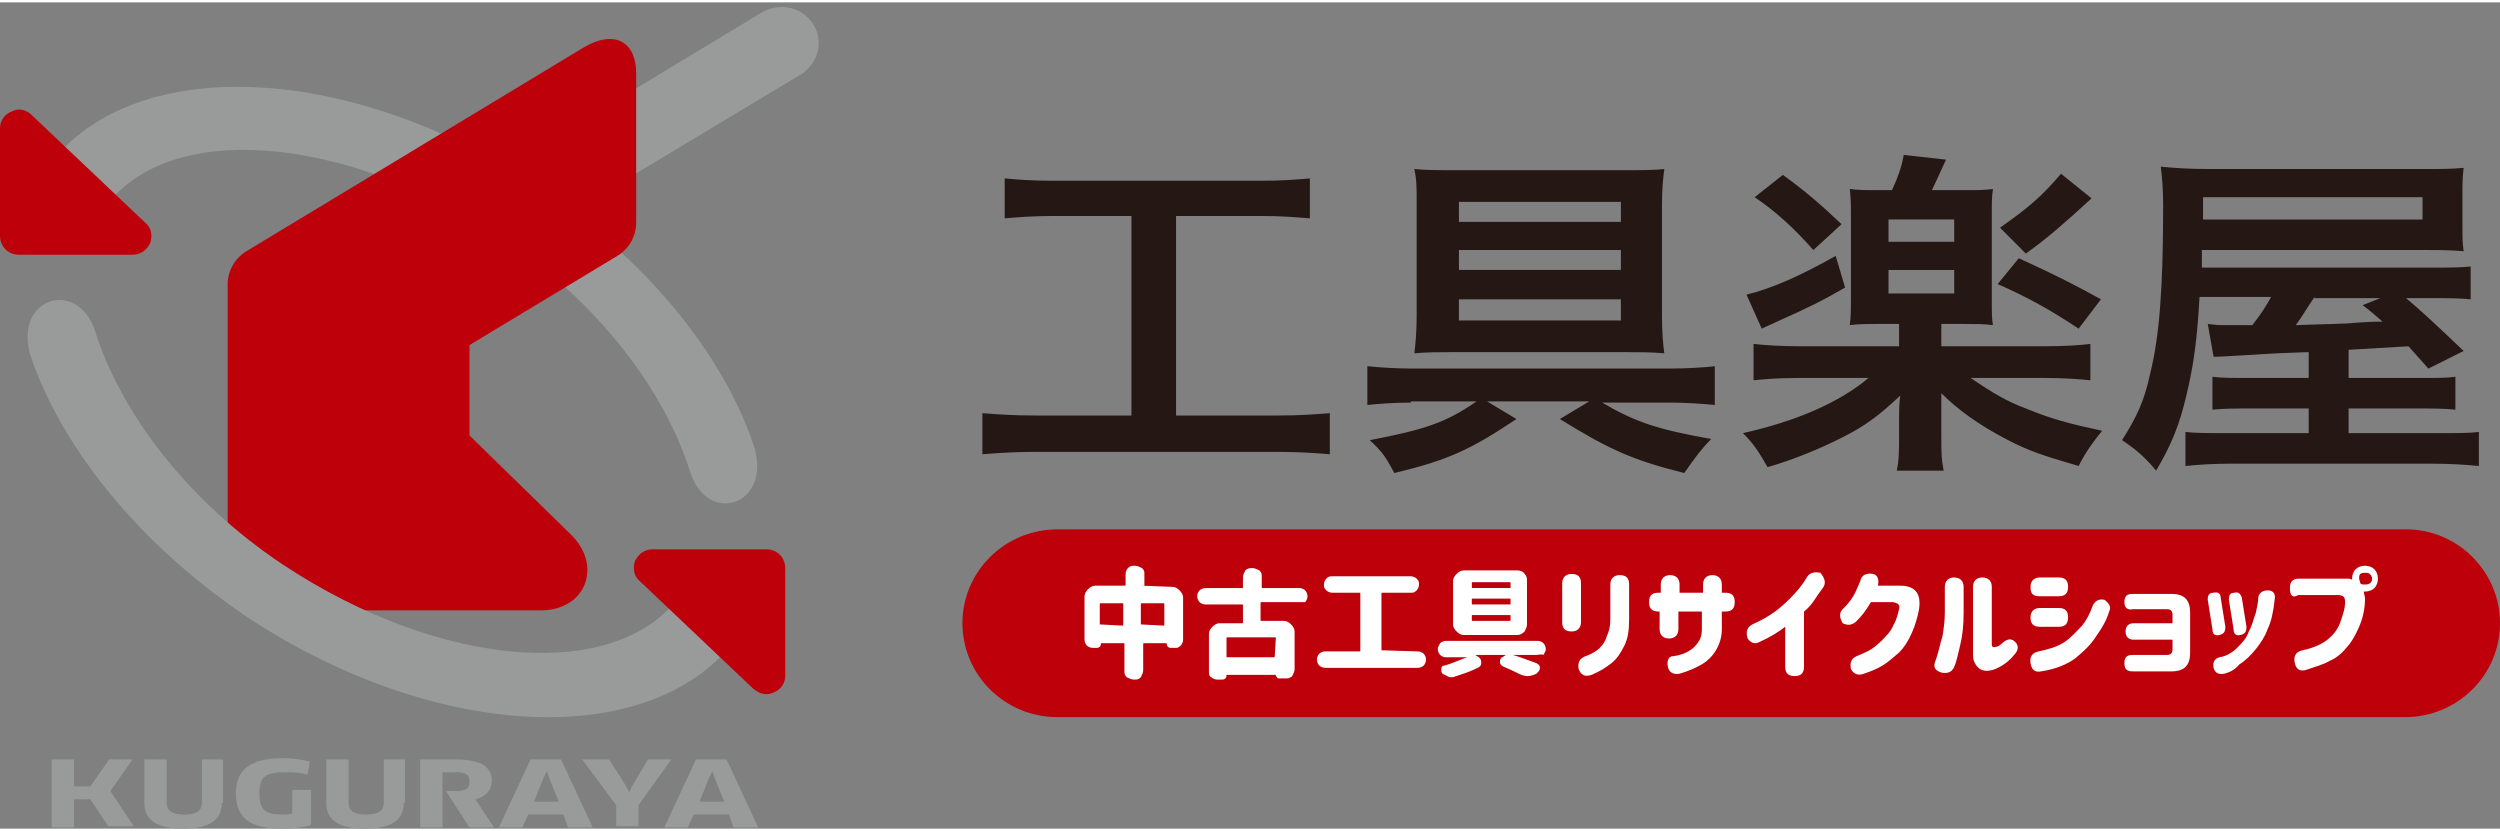
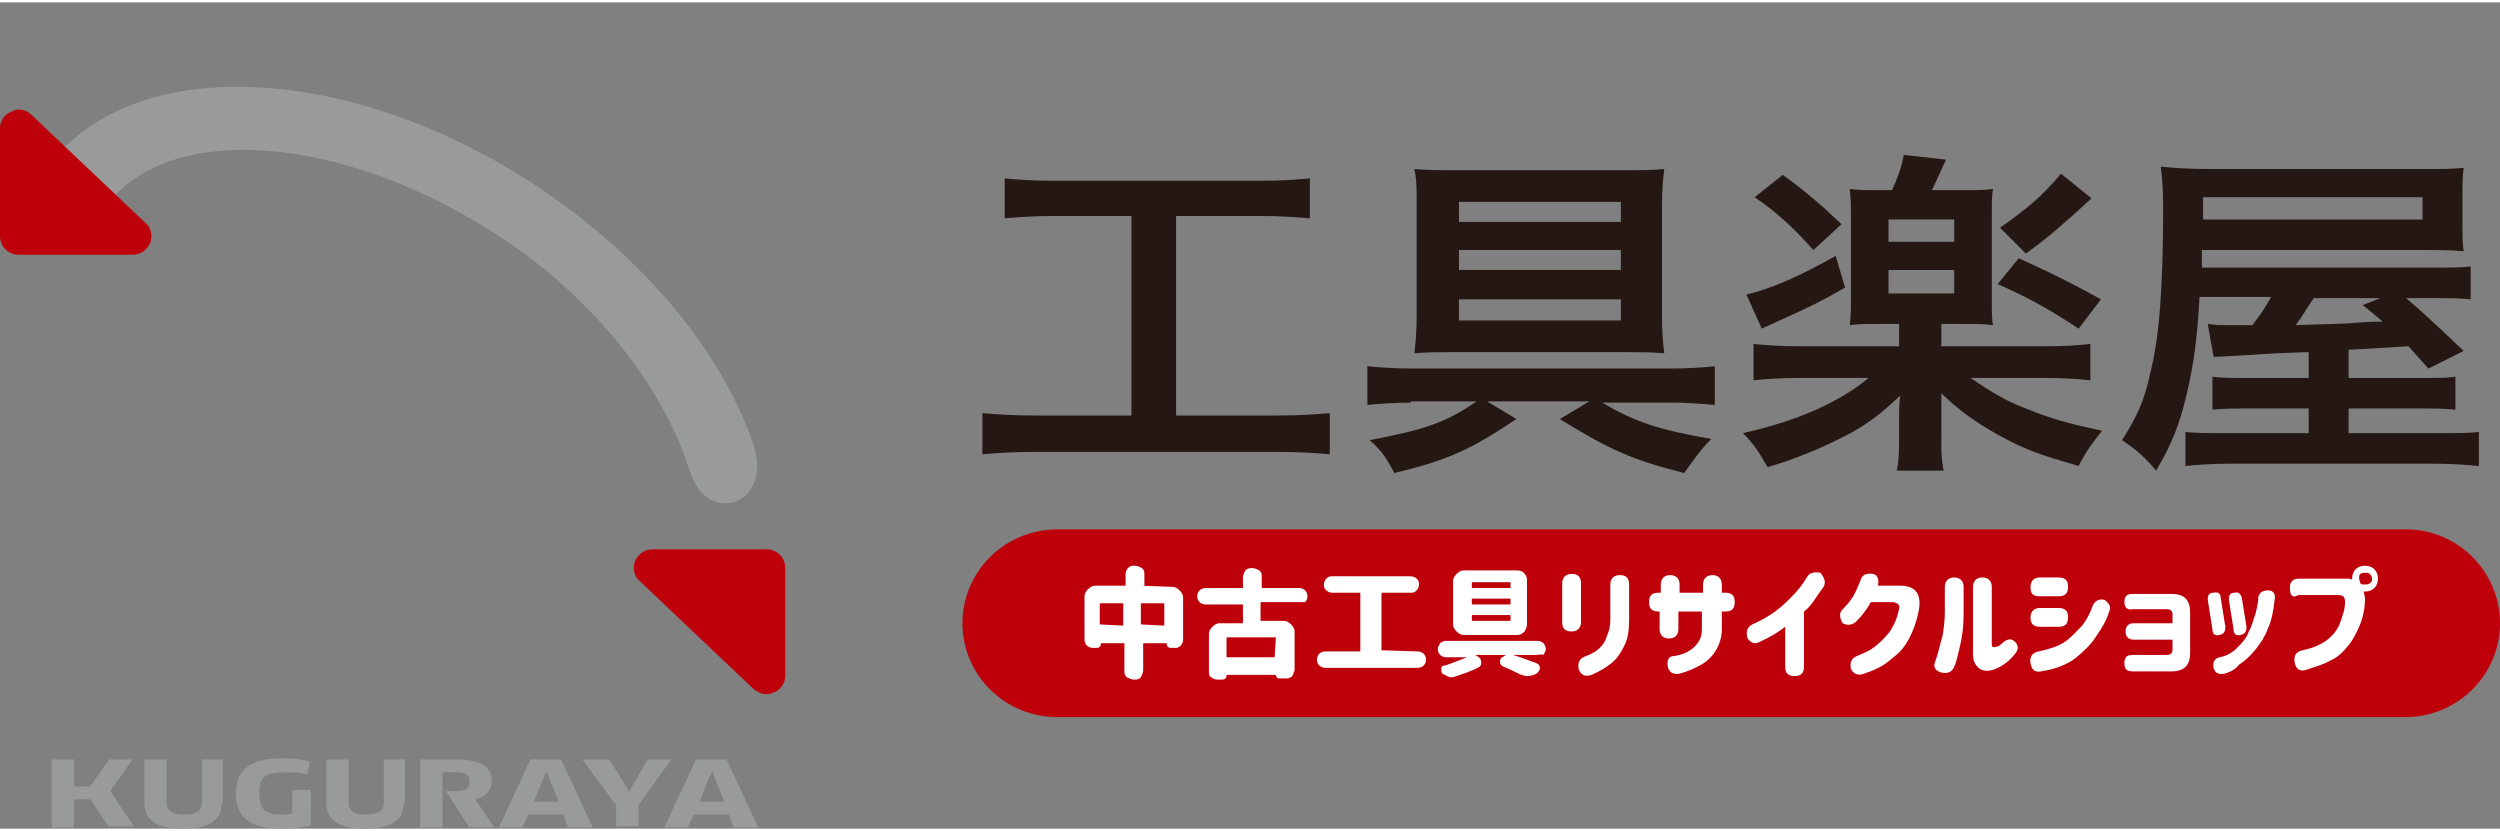
<svg xmlns="http://www.w3.org/2000/svg" height="831" viewBox="0 -.4 213 70.4" width="2500">
  <rect x="0" y="-.4" width="213" height="70.4" fill="#808080" stroke="none" />
  <path d="m9.3 69.9-1.6-2.4h-1.4v2.4h-1.9v-5.8h1.9v2.3h1.4l1.6-2.3h2l-1.9 2.7 2 3h-2.1zm9.6-2.1c0 1.5-1.1 2.2-3.3 2.2s-3.3-.7-3.3-2.2v-3.7h1.9v3.7c0 .7.5 1 1.5 1s1.5-.3 1.5-1v-3.7h1.8v3.7zm7.6 1.9c-.7.2-1.6.3-2.5.3-2.8 0-3.9-1-3.9-3s1.2-3 4-3c.8 0 1.7.1 2.3.3l-.2 1.1c-.6-.2-1.3-.2-2-.2-1.6 0-2.1.4-2.1 1.8s.5 1.8 1.9 1.8c.3 0 .6 0 .9-.1v-2h1.6zm7.9-1.9c0 1.5-1.1 2.2-3.3 2.2s-3.3-.7-3.3-2.2v-3.7h1.9v3.7c0 .7.5 1 1.5 1s1.5-.3 1.5-1v-3.7h1.8v3.7zm5.6 2.1h2.1l-1.6-2.4c.9-.2 1.4-.8 1.4-1.6 0-1.2-1-1.8-3.1-1.8h-3v5.8h1.9v-4.7h1.2c.8 0 1.1.2 1.1.8s-.3.8-1.2.8h-.8zm8-1.1h-3l-.5 1.1h-2l2.7-5.8h2.6l2.7 5.8h-2.1zm-1.7-3.1-.8 2h2.1l-.8-2-.2-.6zm5.6-1.6 1.4 2.2.3.6.3-.6 1.3-2.2h2l-2.8 3.9v1.8h-1.9v-1.8l-2.9-3.9zm10.2 4.7h-3l-.5 1.1h-2l2.7-5.8h2.6l2.7 5.8h-2.1zm-1.7-3.1-.8 2h2.1l-.8-2-.2-.6zm-14.6-50.4c-16.3-10.8-35.1-11.4-42-1.3l5 3.3c5.2-7.7 20.4-6.6 34 2.4 8.4 5.6 13.9 13.2 16 19.9 1.5 4.7 7.1 2.8 5.4-2.3-2.6-7.7-9.1-15.8-18.4-22z" fill="#999a9a" />
  <path d="m1 8.9c-.6.2-1 .8-1 1.4v9.2c0 .9.7 1.6 1.6 1.6h9.7c.7 0 1.2-.4 1.5-1 .2-.6.1-1.3-.4-1.7l-9.7-9.2c-.5-.5-1.2-.6-1.7-.3z" fill="#be000a" />
-   <path d="m69.3 1.5c.9 1.4.4 3.3-1 4.2l-28.8 17.3c-1.5.9-3.4.4-4.3-1s-.4-3.3 1-4.2l28.8-17.4c1.5-.8 3.4-.4 4.3 1.1z" fill="#999a9a" />
-   <path d="m49.8 3.4-28.8 17.4c-1 .6-1.6 1.7-1.6 2.8v24.5c0 1.8 1.5 3.3 3.3 3.3h23.4c3.8 0 5.3-3.8 2.5-6.5l-8.6-8.4v-7.7l12.6-7.6c1-.6 1.6-1.7 1.6-2.8v-12.8c0-2.6-1.8-3.7-4.4-2.2z" fill="#be000a" />
-   <path d="m58.1 49.9c-5.2 7.7-20.4 6.6-34-2.4-8.4-5.6-13.9-13.2-16-19.9-1.5-4.6-7.2-2.8-5.4 2.4 2.7 7.7 9.2 15.8 18.4 22 16.4 10.8 35.1 11.4 42 1.3z" fill="#999a9a" />
+   <path d="m58.1 49.9z" fill="#999a9a" />
  <path d="m55.6 46.2c-.7 0-1.2.4-1.5 1-.2.6-.1 1.3.4 1.7l9.7 9.2c.5.4 1.1.6 1.7.3.6-.2 1-.8 1-1.4v-9.2c0-.9-.7-1.6-1.6-1.6z" fill="#be000a" />
  <path d="m89.8 17.8c-1.8 0-2.9.1-4.2.2v-3.4c1.1.1 2.3.2 4.2.2h17.6c1.9 0 3-.1 4.2-.2v3.4c-1.3-.1-2.4-.2-4.2-.2h-7.2v17h8.7c1.9 0 3.1-.1 4.4-.2v3.5c-1.2-.1-2.7-.2-4.4-.2h-20.8c-1.7 0-3.1.1-4.4.2v-3.5c1.3.1 2.5.2 4.5.2h8.2v-17zm30.4 15.9c-1.4 0-2.7.1-3.7.2v-3.3c1 .1 2.4.2 3.8.2h22c1.4 0 3-.1 3.8-.2v3.3c-1.1-.1-2.5-.2-3.7-.2h-5.9c2.9 1.7 4.8 2.3 9.3 3.1-.8.8-1.4 1.6-2.3 2.9-4.4-1.1-6.4-2-10.6-4.6l2.5-1.5h-8.7l2.5 1.5c-3.9 2.6-5.8 3.5-10.4 4.6-.7-1.3-1-1.8-2.1-2.8 4.7-.9 6.5-1.5 9.1-3.3h-5.6zm18.3-19.8c1.4 0 2.3 0 3.3-.1-.1.8-.2 1.6-.2 3.1v9.5c0 1.2.1 2.5.2 3.1-1.1-.1-2.1-.1-3.4-.1h-14.5c-1.3 0-2.3 0-3.4.1.1-.7.2-1.9.2-3.2v-9.5c0-1.5 0-2.1-.2-3 1 .1 2.1.1 3.5.1zm-14.2 2.7v1.7h13.8v-1.7zm0 4.1v1.7h13.8v-1.7zm0 4.2v1.8h13.8v-1.8zm35.8 2.1c-1 0-1.8 0-2.5.1.1-.7.1-1.4.1-2.4v-6.8c0-1.2 0-1.4-.1-2.4.8.1 1.2.1 2.6.1h1c.5-1.1.8-1.9 1-3l3.6.4c-.6 1.3-1 2.2-1.2 2.6h2.7c1.3 0 1.7 0 2.5-.1-.1.7-.1 1-.1 2.4v6.8c0 1.3 0 1.9.1 2.4-.7-.1-1.5-.1-2.4-.1h-2v1.9h8.8c1.9 0 3.1-.1 3.9-.2v3.1c-1-.1-2.2-.2-3.9-.2h-6.3c1.9 1.3 3.1 2 4.7 2.6 2.2.9 3.7 1.3 6.5 1.9-.8 1-1.4 1.8-2 3-3.1-.9-4.3-1.3-6.2-2.3-2.3-1.2-4.1-2.5-5.5-3.9v3.6c0 1.5 0 2 .2 3h-4c.2-.9.2-1.7.2-3v-1.5c0-.6 0-1.1.1-1.9-1.8 1.7-3 2.6-5 3.6-1.8.9-3.9 1.8-6.3 2.5-.7-1.2-1.1-1.9-2.1-2.9 4.5-1 8.2-2.6 10.7-4.7h-5.9c-1.7 0-3 .1-3.9.2v-3.1c.9.1 2.2.2 3.9.2h8.5v-1.9zm-2.9-3.1c-1.9 1.1-3.1 1.7-5.8 2.9-.6.3-.7.3-1.3.6l-1.3-2.9c2.1-.5 4.6-1.6 7.6-3.3zm-5.3-9.6c1.8 1.3 3.1 2.4 5 4.2l-2.4 2.2c-1.7-1.9-3.1-3.2-5-4.5zm9 5.7h5.6v-1.9h-5.6zm0 4.4h5.6v-2h-5.6zm11.1-3c3.3 1.5 5 2.4 7 3.5l-1.9 2.5c-2.4-1.6-4.4-2.7-6.9-3.8zm6.2-5.1c-2.4 2.2-3.9 3.5-5.6 4.7l-2.2-2.2c2.4-1.7 3.5-2.6 5.2-4.6zm18.4 13.1c-.2 0-.2 0-2.6.1-3.4.2-4.9.3-5.4.3l-.5-2.8c.8.1.8.1 1.4.1h2.4c.7-.9 1.1-1.5 1.6-2.4h-6.1c-.2 3.6-.5 5.8-1.1 8.3-.6 2.6-1.3 4.3-2.6 6.5-.9-1.1-1.7-1.8-2.9-2.6 1.2-1.9 1.9-3.3 2.4-5.7.8-3.2 1.1-7.4 1.1-14.3 0-1.5-.1-2.4-.2-3.3 1.1.1 2.2.2 4.3.2h17.9c1.7 0 2.6 0 3.6-.1-.1.9-.1 1.3-.1 2.3v2.7c0 1 0 1.3.1 2.1-1.2-.1-2.1-.1-3.5-.1h-18.8v1.5h19.1c2.1 0 2.9 0 3.8-.1v2.8c-1-.1-1.8-.1-3.5-.1h-2c1.2 1 2.7 2.4 4.9 4.5l-3 1.5-1.7-1.9-5.1.3v2.4h5.8c2 0 2.5 0 3.3-.1v2.8c-1-.1-1.9-.1-3.3-.1h-5.8v2.1h7.2c2.3 0 3.1 0 3.9-.1v2.9c-1.1-.1-2.2-.2-4.3-.2h-16.6c-1.9 0-3.1.1-4.1.2v-2.9c.8.1 1.8.1 3.8.1h6.7v-2.1h-4.8c-1.5 0-2.3 0-3.4.1v-2.8c.8.1 1.4.1 3.4.1h4.8v-2.2zm9.8-11.3v-1.9h-18.7v1.9zm-9.2 6.6c-.7 1-1 1.6-1.6 2.4 2.6-.1 4.3-.1 5-.2.3 0 1.1-.1 2.4-.1-.6-.5-.9-.8-1.7-1.4l1.5-.6h-5.6z" fill="#251714" />
  <path d="m213 52.5c0 4.4-3.6 8-8.1 8h-114.8c-4.5 0-8.1-3.6-8.1-8s3.6-8 8.1-8h114.9c4.4 0 8 3.6 8 8z" fill="#be000a" />
  <path d="m97.2 49.3s0 .1 0 0l2.7.1c.2 0 .4.1.6.3s.3.4.3.6v3.6c0 .2-.1.4-.2.5-.2.2-.3.2-.5.2h-.3c-.1 0-.2 0-.3-.1s-.1-.2-.1-.3h-1.9c-.1 0-.1 0-.1.1v2.2c0 .2-.1.4-.2.6-.2.2-.3.2-.6.2-.2 0-.4-.1-.6-.2-.2-.2-.2-.3-.2-.6v-2.2c0-.1 0-.1-.1-.1h-1.9c0 .1 0 .2-.1.3s-.2.1-.3.1h-.3c-.2 0-.4-.1-.5-.2s-.2-.3-.2-.5v-3.7c0-.2.1-.4.3-.6s.4-.3.6-.3h2.5c.1 0 .1 0 .1-.1v-.9c0-.2.1-.4.2-.5.2-.2.3-.2.6-.2.2 0 .4.1.6.2.2.2.2.3.2.5v1zm-3.5 3.3c0 .1 0 .1 0 0l1.9.1c.1 0 .1 0 .1-.1v-1.7c0-.1 0-.1-.1-.1h-1.8c-.1 0-.1 0-.1.1zm3.5 0c0 .1 0 .1 0 0l1.9.1c.1 0 .1 0 .1-.1v-1.7c0-.1 0-.1-.1-.1h-1.8c-.1 0-.1 0-.1.1zm13.4-1.9h-3.1c-.1 0-.1 0-.1.1v1.4c0 .1 0 .1.1.1h1.9c.2 0 .4.1.6.3s.3.4.3.6v3.2c0 .2-.1.4-.2.6-.2.2-.4.2-.6.2h-.5c-.1 0-.2 0-.2-.1-.1-.1-.1-.1-.1-.2h-4.2c0 .1 0 .2-.1.3s-.2.1-.3.1h-.4c-.2 0-.4-.1-.5-.2-.2-.1-.2-.3-.2-.5v-3.2c0-.2.1-.4.3-.6s.4-.3.6-.3h1.9c.1 0 .1 0 .1-.1v-1.4c0-.1 0-.1-.1-.1h-3.1c-.2 0-.4-.1-.5-.2s-.2-.3-.2-.5.1-.4.2-.5.3-.2.5-.2h3.1c.1 0 .1 0 .1-.1v-.8c0-.2.1-.4.2-.6.2-.2.4-.2.6-.2s.4.1.6.2c.2.2.2.3.2.6v.8c0 .1 0 .1.1.1h3.1c.2 0 .4.1.5.2s.2.3.2.5-.1.4-.2.5zm-2 4.7c.1 0 .1 0 0 0l.1-1.6c0-.1 0-.1-.1-.1h-4c-.1 0-.1 0-.1.1v1.5c0 .1 0 .1.1.1zm9-.6s.1 0 0 0l3.2.1c.2 0 .4.1.5.2s.2.3.2.5-.1.4-.2.5-.3.2-.5.2h-7.9c-.2 0-.4-.1-.5-.2s-.2-.3-.2-.5.1-.4.2-.5.3-.2.5-.2h2.9c.1 0 .1 0 .1-.1v-4.8c0-.1 0-.1-.1-.1h-2.3c-.2 0-.4-.1-.5-.2-.2-.2-.2-.3-.2-.5s.1-.4.2-.5c.2-.2.3-.2.5-.2h6.7c.2 0 .4.1.5.2.2.2.2.3.2.5s-.1.4-.2.5c-.2.2-.3.2-.5.2h-2.4c-.1 0-.1 0-.1.1v4.8zm13.3.4h-2c.7.2 1.4.5 2 .7.2.1.3.2.3.4s-.1.3-.2.4l-.1.1c-.2.1-.5.2-.7.2h-.1c-.2 0-.5-.1-.7-.2-.4-.2-.8-.4-1.3-.6-.2-.1-.3-.2-.3-.4v-.1c0-.1.1-.3.2-.3l.3-.2h-2.6l.3.2c.1.1.2.2.2.4v.1c0 .2-.1.3-.3.4-.6.3-1.2.5-1.8.7-.1 0-.2.1-.3.1h-.3l-.6-.3c-.1-.1-.1-.2-.1-.3v-.1c0-.2.1-.3.3-.3.7-.2 1.3-.5 1.9-.7h-1.8c-.2 0-.4-.1-.5-.2s-.2-.3-.2-.5.1-.3.2-.5c.1-.1.3-.2.5-.2h7.8c.2 0 .4.1.5.2s.2.3.2.5-.1.3-.2.5c-.2-.1-.4 0-.6 0zm-1.6-7.2c.2 0 .5.1.6.3.2.2.2.4.2.6v3.7c0 .2-.1.4-.2.6-.2.2-.4.3-.6.3h-4.6c-.2 0-.4-.1-.6-.3s-.3-.4-.3-.6v-3.7c0-.2.1-.4.3-.6s.4-.3.6-.3zm-.7 1.5c.1 0 .1 0 .1-.1v-.3c0-.1 0-.1-.1-.1h-3.1c-.1 0-.1 0-.1.1v.3c0 .1 0 .1.1.1zm0 1.4c.1 0 .1 0 .1-.1v-.3c0-.1 0-.1-.1-.1h-3.1c-.1 0-.1 0-.1.1v.3c0 .1 0 .1.1.1zm0 1.4c.1 0 .1 0 .1-.1v-.3c0-.1 0-.1-.1-.1h-3.1c-.1 0-.1 0-.1.1v.3c0 .1 0 .1.1.1zm4.5-3.2c0-.5.3-.8.8-.8.6 0 .8.3.8.8v3.3c0 .5-.3.8-.8.8-.6 0-.8-.3-.8-.8zm2 6.2c.6-.2 1-.5 1.2-.7.3-.3.5-.6.6-1 .2-.4.3-.9.3-1.4v-3c0-.5.3-.8.8-.8.6 0 .8.3.8.8v3c0 .9-.1 1.6-.4 2.2s-.6 1.1-1.1 1.5-1 .7-1.7 1c-.6.2-.9 0-1.1-.5-.1-.6.1-.9.6-1.1zm6.4-3.8h-.2c-.6 0-.8-.3-.8-.8 0-.6.3-.8.8-.8h.2v-.7c0-.5.3-.8.8-.8s.8.3.8.8v.7h2v-.7c0-.5.3-.8.8-.8s.8.3.8.8v.7h.3c.6 0 .8.3.8.8 0 .6-.3.8-.8.8h-.3v1.5c0 .7-.2 1.3-.5 1.8s-.7.9-1.2 1.2-1.2.6-1.9.8c-.5.1-.9-.1-1-.6-.1-.6.1-.9.5-.9.7-.1 1.1-.3 1.4-.5s.5-.4.7-.7.3-.6.3-1.1v-1.5h-2v1.5c0 .5-.3.8-.8.8s-.8-.3-.8-.8v-1.5zm13.8-2c-.3.4-.5.7-.7 1s-.5.7-.9 1v4.7c0 .6-.3.8-.8.8-.6 0-.8-.3-.8-.8v-3.4c-.5.4-1.3.9-2.2 1.3-.4.2-.7.1-1-.3-.2-.6 0-1 .4-1.2s.9-.4 1.5-.8c.5-.3 1.1-.8 1.7-1.4s1.1-1.2 1.5-1.9c.2-.3.6-.4 1.1-.3.4.5.5.9.2 1.3zm4.7-.2h1.9c1.3 0 1.8.7 1.6 2-.1.6-.3 1.3-.6 2s-.7 1.3-1.1 1.7c-.5.4-.9.8-1.4 1.1s-1 .5-1.6.7c-.5.2-.9 0-1.1-.4-.1-.5 0-.9.5-1.1.2-.1.5-.2.9-.4s.8-.5 1.2-.9.8-.8 1-1.3c.3-.5.4-1 .5-1.4s-.1-.5-.5-.6h-1.9c-.4.7-.8 1.2-1.2 1.6s-.8.4-1.2.2c-.3-.5-.3-.9 0-1.2.2-.2.4-.4.7-.8s.5-.9.8-1.6c.1-.5.5-.7 1.1-.6.4.1.5.5.4 1zm4.9 6.4c.3-.8.4-1.5.6-2.1.1-.6.2-1.3.2-2v-2.2c0-.5.3-.8.8-.8s.8.3.8.8v2.2c0 1.1-.1 2-.3 2.8s-.3 1.4-.5 1.8c-.2.5-.6.6-1.1.5-.6-.2-.7-.5-.5-1zm6.7-.5c-.4.5-.9.9-1.6 1.2-.5.2-1 .2-1.3 0s-.6-.6-.6-1.2v-5.8c0-.5.3-.8.8-.8s.8.3.8.8v4.9c0 .2.1.3.4.2.1 0 .3-.1.6-.4.4-.3.7-.3 1 0s.3.7-.1 1.1zm1.4-5.8c0-.5.3-.8.8-.8h1.6c.6 0 .8.3.8.8 0 .6-.3.8-.8.8h-1.6c-.6 0-.8-.2-.8-.8zm0 2.6c0-.5.3-.8.8-.8h1.6c.6 0 .8.3.8.8 0 .6-.3.8-.8.8h-1.6c-.6 0-.8-.3-.8-.8zm6.7-.5c-.2.7-.6 1.4-1.1 2.1-.5.8-1.2 1.4-1.8 1.9-.7.5-1.6.9-2.9 1.1-.5.1-.8-.1-.9-.7s.2-.9.7-1c.9-.2 1.6-.4 2.2-.8s1-.9 1.5-1.4c.4-.5.7-1.1.9-1.7.2-.4.5-.6 1-.5.4.3.6.6.4 1zm1.3-.8c0-.5.2-.7.7-.7h3.3c1.1 0 1.6.5 1.6 1.6v3.4c0 1.1-.5 1.6-1.6 1.6h-3.3c-.5 0-.7-.2-.7-.7s.2-.7.7-.7h2.9c.4 0 .5-.2.5-.5v-.8h-3.3c-.4 0-.7-.2-.7-.7 0-.4.2-.7.7-.7h3.3v-.7c0-.4-.2-.5-.5-.5h-2.9c-.4.1-.7-.1-.7-.6zm8.2-.4.4 2.5c0 .4-.1.6-.5.7s-.6-.1-.6-.5l-.4-2.5c0-.4.1-.6.5-.6.4-.1.6.1.6.4zm.3 6.5c-.5.1-.8-.1-.9-.5-.1-.5.1-.8.5-.9.6-.1 1.1-.4 1.5-.8s.8-.8 1-1.4c.3-.5.4-1.1.6-1.6.1-.5.2-.9.2-1.2 0-.4.3-.7.8-.7s.7.3.6.8c-.1 1-.3 1.9-.6 2.5-.2.6-.6 1.2-1 1.7s-.9 1-1.4 1.3c-.4.5-.9.7-1.3.8zm1.5-6.5.4 2.5c0 .4-.1.6-.5.7s-.6-.1-.6-.5l-.4-2.5c0-.4.1-.6.5-.6.3-.1.5.1.6.4zm4.1-.8c0-.6.3-.8.8-.8h4c.2 0 .4 0 .5.1v-.1c0-.3.1-.6.3-.8s.5-.3.8-.3.6.1.8.3.3.5.3.8-.1.6-.3.8-.5.3-.8.3h-.1c0 .2.1.4.1.6 0 .9-.2 1.7-.5 2.4s-.7 1.4-1.1 1.8c-.4.5-.9.9-1.4 1.1-.5.3-1.2.5-2.1.8-.5.1-.8-.1-.9-.7s.2-.9.7-1c.9-.2 1.6-.5 2.1-.9s.9-.9 1.1-1.5.4-1.1.4-1.7c0-.4-.1-.6-.6-.6h-3.4c-.5.3-.7 0-.7-.6zm7-.8c0-.2-.1-.3-.2-.4s-.2-.1-.4-.1c-.1 0-.3 0-.4.1s-.1.2-.1.4c0 .1.1.3.1.4.1.1.2.1.4.1.1 0 .3 0 .4-.1.2-.1.2-.3.2-.4z" fill="#fff" />
</svg>